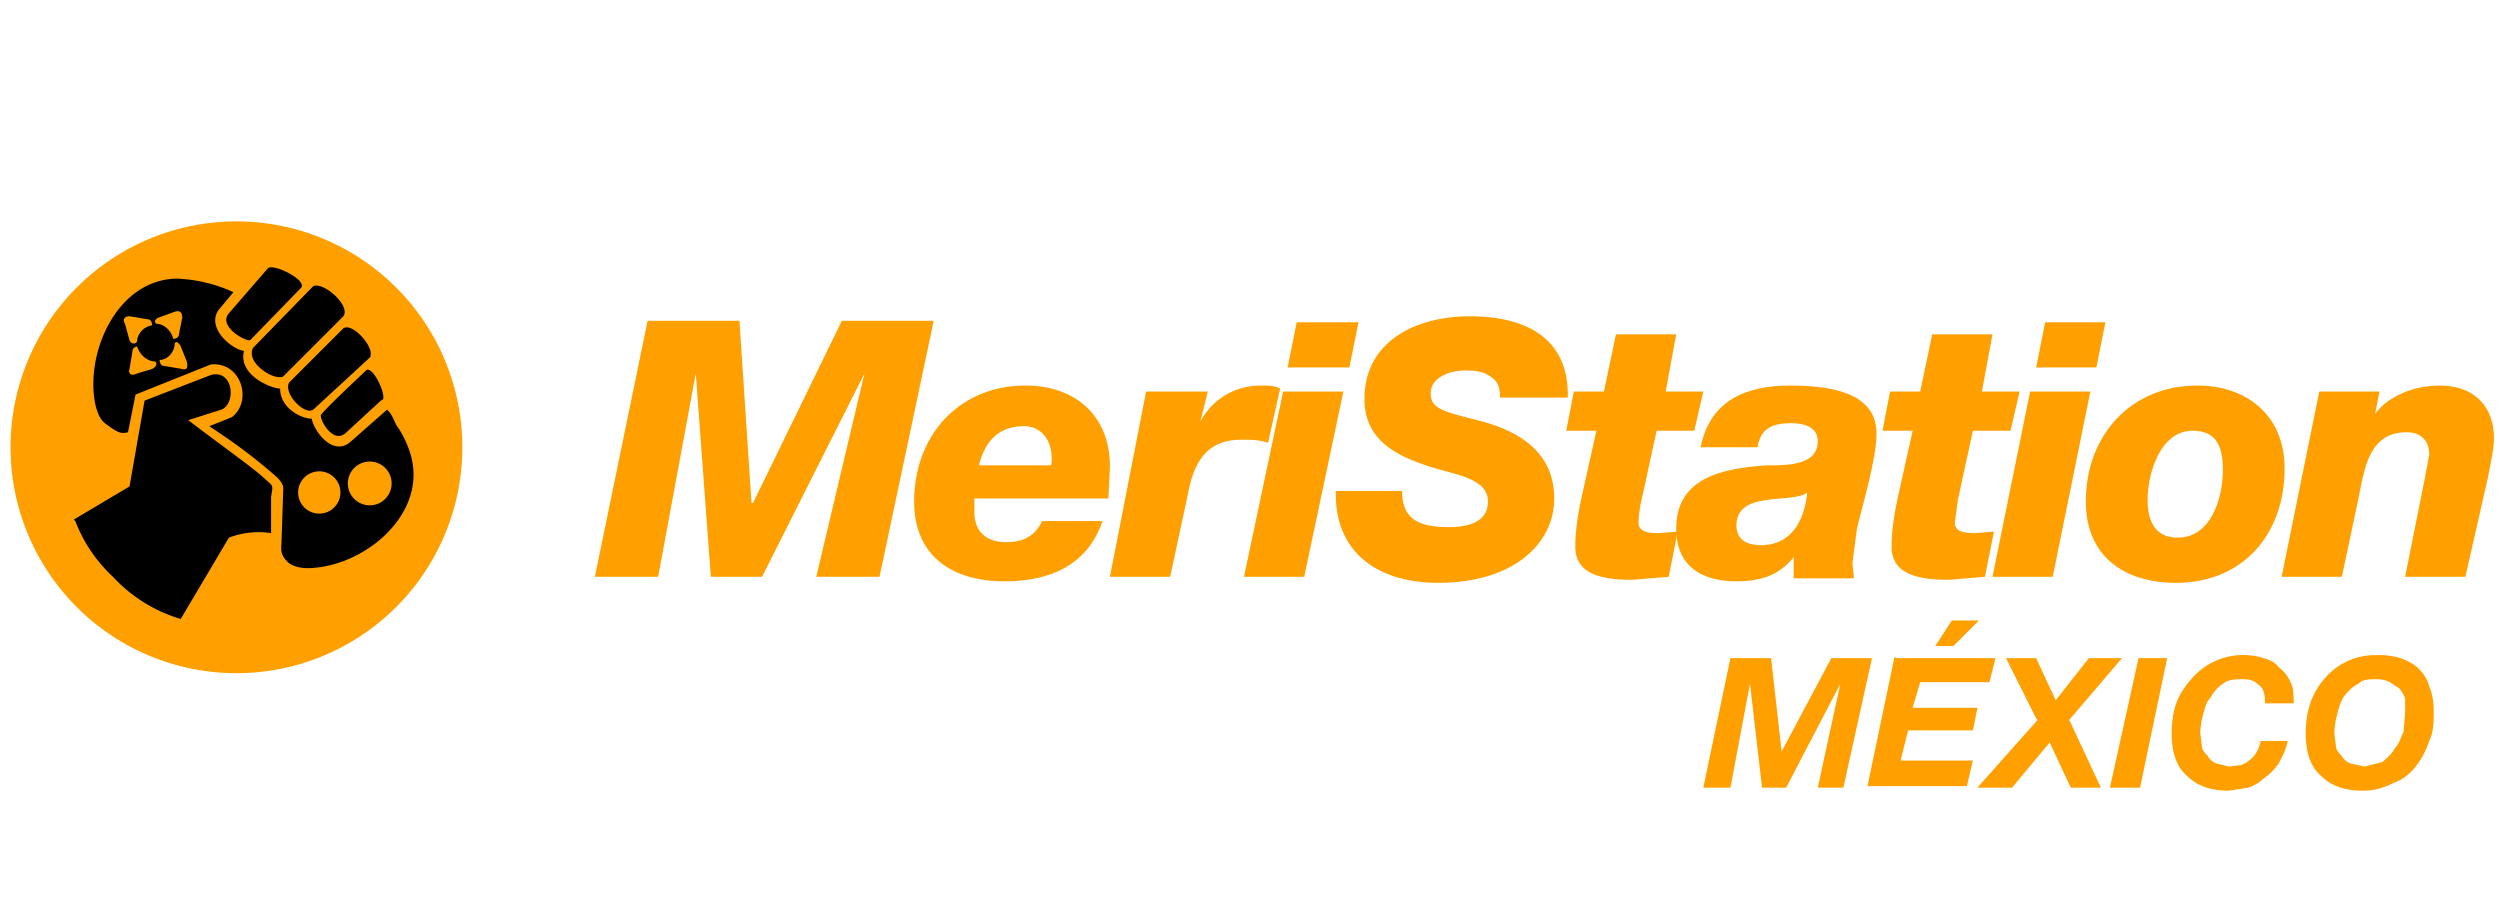
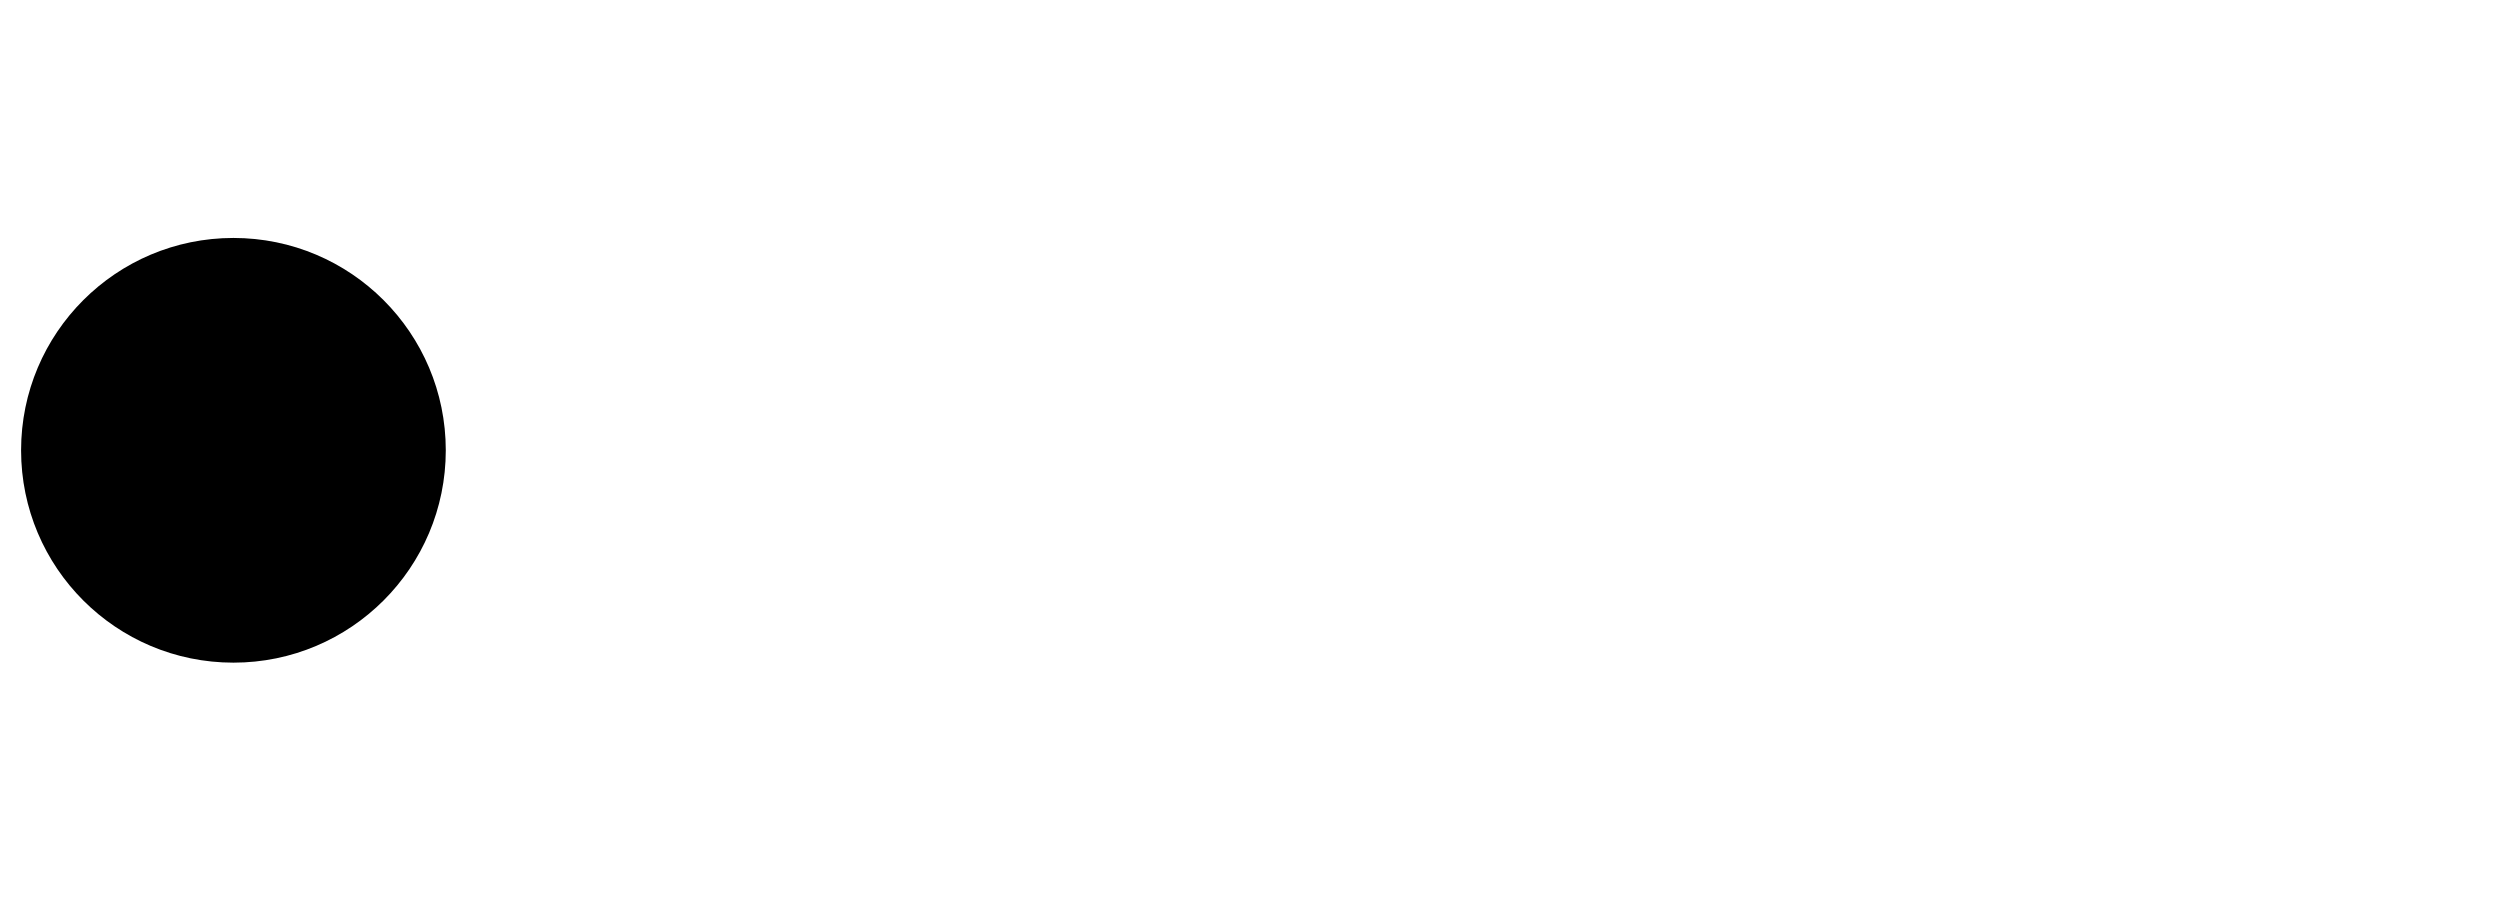
<svg xmlns="http://www.w3.org/2000/svg" width="166" height="60">
  <g fill="#FFA000">
-     <path d="M43 21.3h6.1l.8 12.1h.1l5.9-12.1H62l-3.6 17h-4.2l3.2-13.5-6.8 13.5h-3.4l-1-13.5-2.5 13.5h-4.2zM64.7 33.1v.9c0 1.3.8 2 2.1 2 1.4 0 2-.6 2.4-1.4h4c-1 3-3.6 4-6.5 4-3.5 0-6-1.7-6-5.3 0-4.4 3-7.7 7.4-7.7 3.2 0 5.6 1.9 5.6 5.4l-.1 2.1h-9zm5.1-2.2c.2-1.4-.5-2.6-1.8-2.6-1.7 0-2.6 1-3 2.6h4.8zM76.2 26h4l-.5 2a4.5 4.5 0 0 1 4-2.4c.5 0 .9 0 1.3.2l-.8 3.6c-.6-.2-1-.2-1.8-.2-2.2 0-3.1 1.4-3.5 3.5l-1.2 5.6h-4L76.1 26zM85.2 26h4l-2.6 12.3h-4L85.2 26zm4.4-1.6h-4.1l.6-3h4.1l-.6 3zM93.1 32.6c0 1.8 1 2.4 3.1 2.4 1.9 0 2.6-.7 2.6-1.7 0-1.7-2.6-1.8-4.4-2.5-2-.7-3.8-1.8-3.8-4.3 0-3.9 3.5-5.5 7-5.5s6.6 1.3 6.5 5.4h-4.5c0-.6-.1-1-.5-1.3-.5-.4-1-.5-1.8-.5-1.1 0-2.3.5-2.3 1.5s.7 1.2 3.1 1.8c2.4.6 5.1 1.9 5.1 5.2 0 3-2.7 5.6-7.7 5.6-4 0-6.9-2-6.8-6.1H93zM110.5 26h2.6l-.6 2.6H110l-1 4.6a7 7 0 0 0-.2 1.5c0 .6.6.7 1.3.7l1.3-.1-.6 3-2.4.2c-1.9 0-3.8-.3-3.8-2.2 0-.8.1-1.8.4-3.2l1-4.5h-2l.5-2.6h2l.8-3.8h4l-.7 3.8z" />
-     <path d="M112.9 29.8c.6-3.2 3-4.2 6-4.2 3.4 0 5.7.8 5.7 3.2 0 1.7-1 5-1.3 6.3l-.3 2.3.1 1h-4V37c-.9 1.1-2 1.6-3.8 1.6-2.3 0-4-1-4-3.5 0-3.3 2.9-4 6-4.2 1.4 0 3.4 0 3.4-1.6 0-.7-.5-1.2-1.8-1.2s-2 .4-2.2 1.6h-3.8zm4 6.4c2.5 0 3-2.4 3.1-3.5-1 .8-4.7-.2-4.7 2.2 0 1 .8 1.3 1.6 1.3zM131.5 26h2.6l-.6 2.6H131l-1 4.6-.2 1.5c0 .6.6.7 1.3.7l1.3-.1-.6 3-2.4.2c-1.9 0-3.8-.3-3.8-2.2 0-.8.1-1.8.4-3.2l1-4.5h-2l.5-2.6h2l.8-3.8h4l-.7 3.8zM134.8 26h4l-2.5 12.3h-4l2.5-12.3zm4.4-1.6h-4l.6-3h4l-.6 3zM145.9 25.6c3.3 0 5.8 2 5.8 5.5 0 4.4-2.8 7.6-7.2 7.6-3.5 0-6-1.8-6-5.4 0-4.4 3-7.7 7.4-7.7zm-1.3 10.1c2.2 0 3-2.6 3-4.5 0-1.5-.4-2.6-2-2.6-2.2 0-3 2.9-3 4.6 0 1.4.5 2.5 2 2.5zM154 26h4l-.3 1.5c.6-.9 2.2-1.9 4.3-1.9 2.3 0 3.6 1.4 3.6 3.5 0 .8-.3 2-.4 2.6l-1.5 6.6h-4l1.3-6.5.3-1.6c0-1-.6-1.5-1.5-1.5-2.5 0-2.8 2.4-3.2 4.4l-1.1 5.2h-4L154 26z" />
-   </g>
+     </g>
  <circle cx="15.5" cy="29.9" r="14.1" />
-   <path fill="#FFA000" d="M.7 29.7a15 15 0 1 1 30 0 15 15 0 0 1-30 0zM9 26.2l5-2c2-.2 2.8 2.4 1.4 3.5l-1.5.6c1.5 1 2.8 1.9 4.5 3.4.5.5.4.7.4 1l-.1 3.1c0 .6-.2 1 .5 1.6.3.2.8.4 1.7.3 3.5-.3 7.4-3.6 6.4-7.4-.2-.7-.5-1.4-1-2.1-.3-.7-.4-.8-.6-1l-2.5 2.2c-1.2.9-2.4-.9-2.5-1.6-.7 0-2.1-.7-2.1-2-.6 0-2.8-.9-2.4-2.5-.8-.1-2.5-1.5-1.7-2.7l1-1.2a9.9 9.9 0 0 0-3.8-.9c-3.9.1-6 4.8-5.4 8.2.2 1 .5 1.3.8 1.5.8.6 1 .6 1.4.5l.5-2.5zm-4 8.4a9.9 9.9 0 0 0 2.5 3.7 10 10 0 0 0 4.5 2.8l3.2-5.4a5.5 5.5 0 0 1 2.8-.3V33c.1-.7.2-.7-.3-1.1-.7-.7-2.7-2.1-5.2-4l2.2-.7c1-.4.8-2.7-.7-2.3l-4.4 1.7-1 5.7-3.7 2.2zm19.6-11c.2-.6-1.2-2.2-1.8-1.8l-3.6 3.6c-.4.7 1 2.2 1.6 1.8l3.8-3.5zm.8 3c.3-.4-.7-2.4-1.1-2-.3.3-3.1 2.9-3 3 0 .4.8 1.8 1.6 1.2l2.5-2.3zM20.8 19l-4 4.1c-.5 1 1.4 2.2 2 1.9l4-4c.5-.7-1.3-2.3-2-2zm-3-1.2l-2.6 3c-.7.8.9 1.8 1.4 1.8l3.4-3.5c.4-.5-1.8-1.6-2.2-1.3zm2 14.8a1.4 1.4 0 1 1 2.8.2 1.4 1.4 0 0 1-2.8-.2zm3.3-.6a1.4 1.4 0 1 1 2.9.2 1.4 1.4 0 0 1-2.9-.2zm-14-9c.2.6.7 1 1.2 1 .2.2 0 .4-.2.5l-1 .3c-.4.2-.6 0-.5-.3l.2-1.2c0-.2.2-.3.4-.3zm.7-1.8c.2 0 .3.2.3.4-.6.1-1 .6-1 1.1-.2.2-.4.1-.5-.1l-.3-1.1c-.2-.3 0-.5.3-.5l1.2.2zm1.7 1.3c-.1-.5-.6-1-1.1-1-.2-.1-.1-.3.1-.4l1.1-.4c.3-.1.5 0 .5.4l-.2 1c0 .3-.2.4-.4.4zm-.9 1.4c.5 0 1-.5 1-1.1.1-.2.3 0 .4.2l.4 1c.1.4 0 .6-.3.5l-1.2-.2c-.2 0-.3-.2-.3-.4zM115 43.7h2.6l.7 6.2 3.3-6.2h2.7l-1.9 8.6h-1.7l1.5-6.9-3.6 6.9H117l-.8-6.9-1.3 6.9h-1.8l1.8-8.6zm14.7-.8h-1.2l1.1-1.7h1.8l-1.7 1.7zm-3.8.8h6.6l-.4 1.6h-4.6L127 47h4.3l-.3 1.5h-4.3l-.5 2h4.8l-.4 1.7h-6.6l1.8-8.6zm9.3 4l-2-4h2l1.3 2.8 2.2-2.8h2.2l-3.5 4.1 2.1 4.5h-2l-1.4-3-2.5 3h-2.3l4-4.5zm6.8-4h1.9l-1.8 8.6h-2l1.9-8.6zm8.4 3c0-.6-.1-1-.4-1.2-.3-.3-.6-.4-1-.4-.6 0-1 0-1.4.3-.3.2-.6.5-.8.9-.3.3-.4.7-.5 1.1a5 5 0 0 0-.2 1.3l.1.8c0 .3.2.5.4.7.1.2.3.4.6.5l.8.2.8-.1a2 2 0 0 0 1.3-1.6h1.8c-.1.6-.4 1.1-.6 1.5a4 4 0 0 1-1 1 3 3 0 0 1-1 .6l-1.3.2c-1.2 0-2.1-.3-2.8-1-.7-.6-1-1.6-1-2.8 0-.7.1-1.4.3-2a5 5 0 0 1 1-1.6 4.5 4.5 0 0 1 4.8-1.4c.4.1.8.3 1 .6.4.3.6.6.8 1 .2.4.2.9.2 1.4h-1.9zm2.7 2c0-.7.1-1.4.3-2a5 5 0 0 1 1-1.7 4.4 4.4 0 0 1 3.4-1.5 5 5 0 0 1 1.6.2c.5.2.9.4 1.2.7.3.3.6.7.7 1.2.2.4.3 1 .3 1.6 0 .7 0 1.4-.3 2-.2.6-.5 1.2-.9 1.7s-.9.9-1.5 1.1c-.6.3-1.2.5-2 .5-1.2 0-2.1-.3-2.8-1-.7-.6-1-1.6-1-2.8zm1.9 0l.1.8c0 .3.2.5.4.7.1.2.3.4.6.5l.9.2 1.2-.3c.3-.3.6-.5.8-.9.3-.3.4-.7.6-1.1l.1-1.3v-.9a2 2 0 0 0-.4-.7l-.6-.4a2 2 0 0 0-.9-.2c-.5 0-.9 0-1.2.3-.4.2-.7.5-1 .9a4 4 0 0 0-.4 1.1 5 5 0 0 0-.2 1.3z" />
</svg>